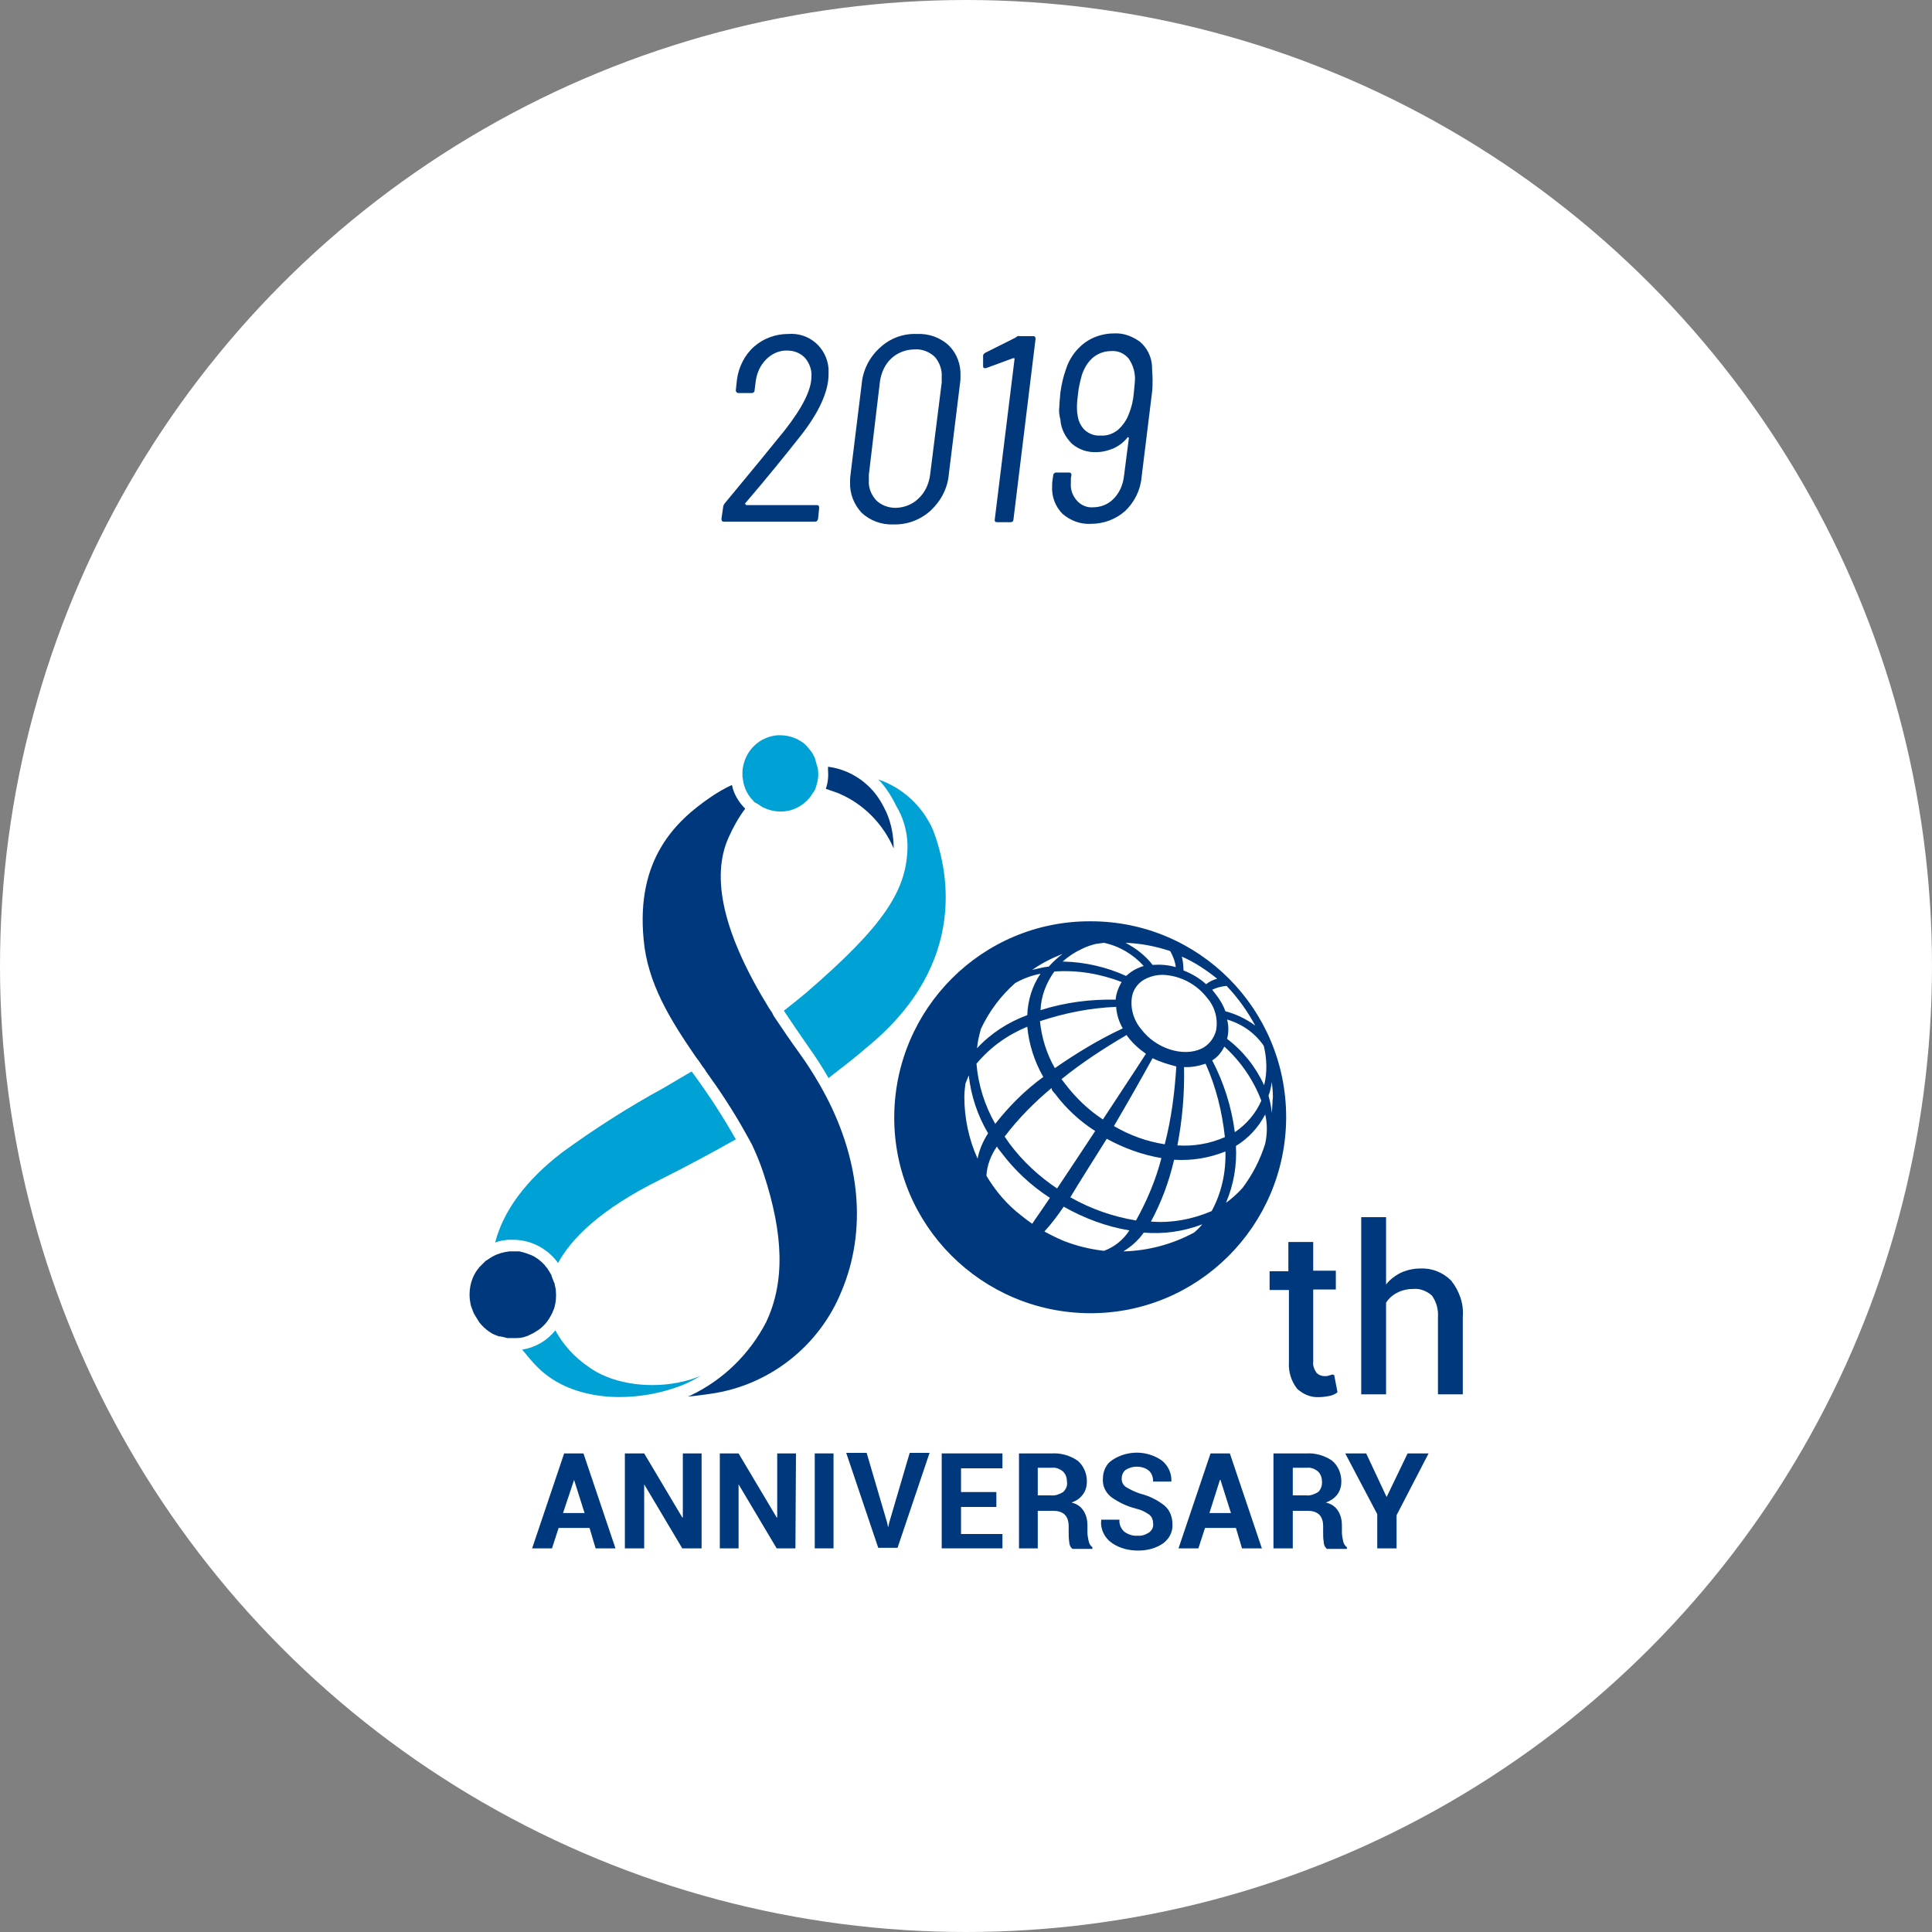
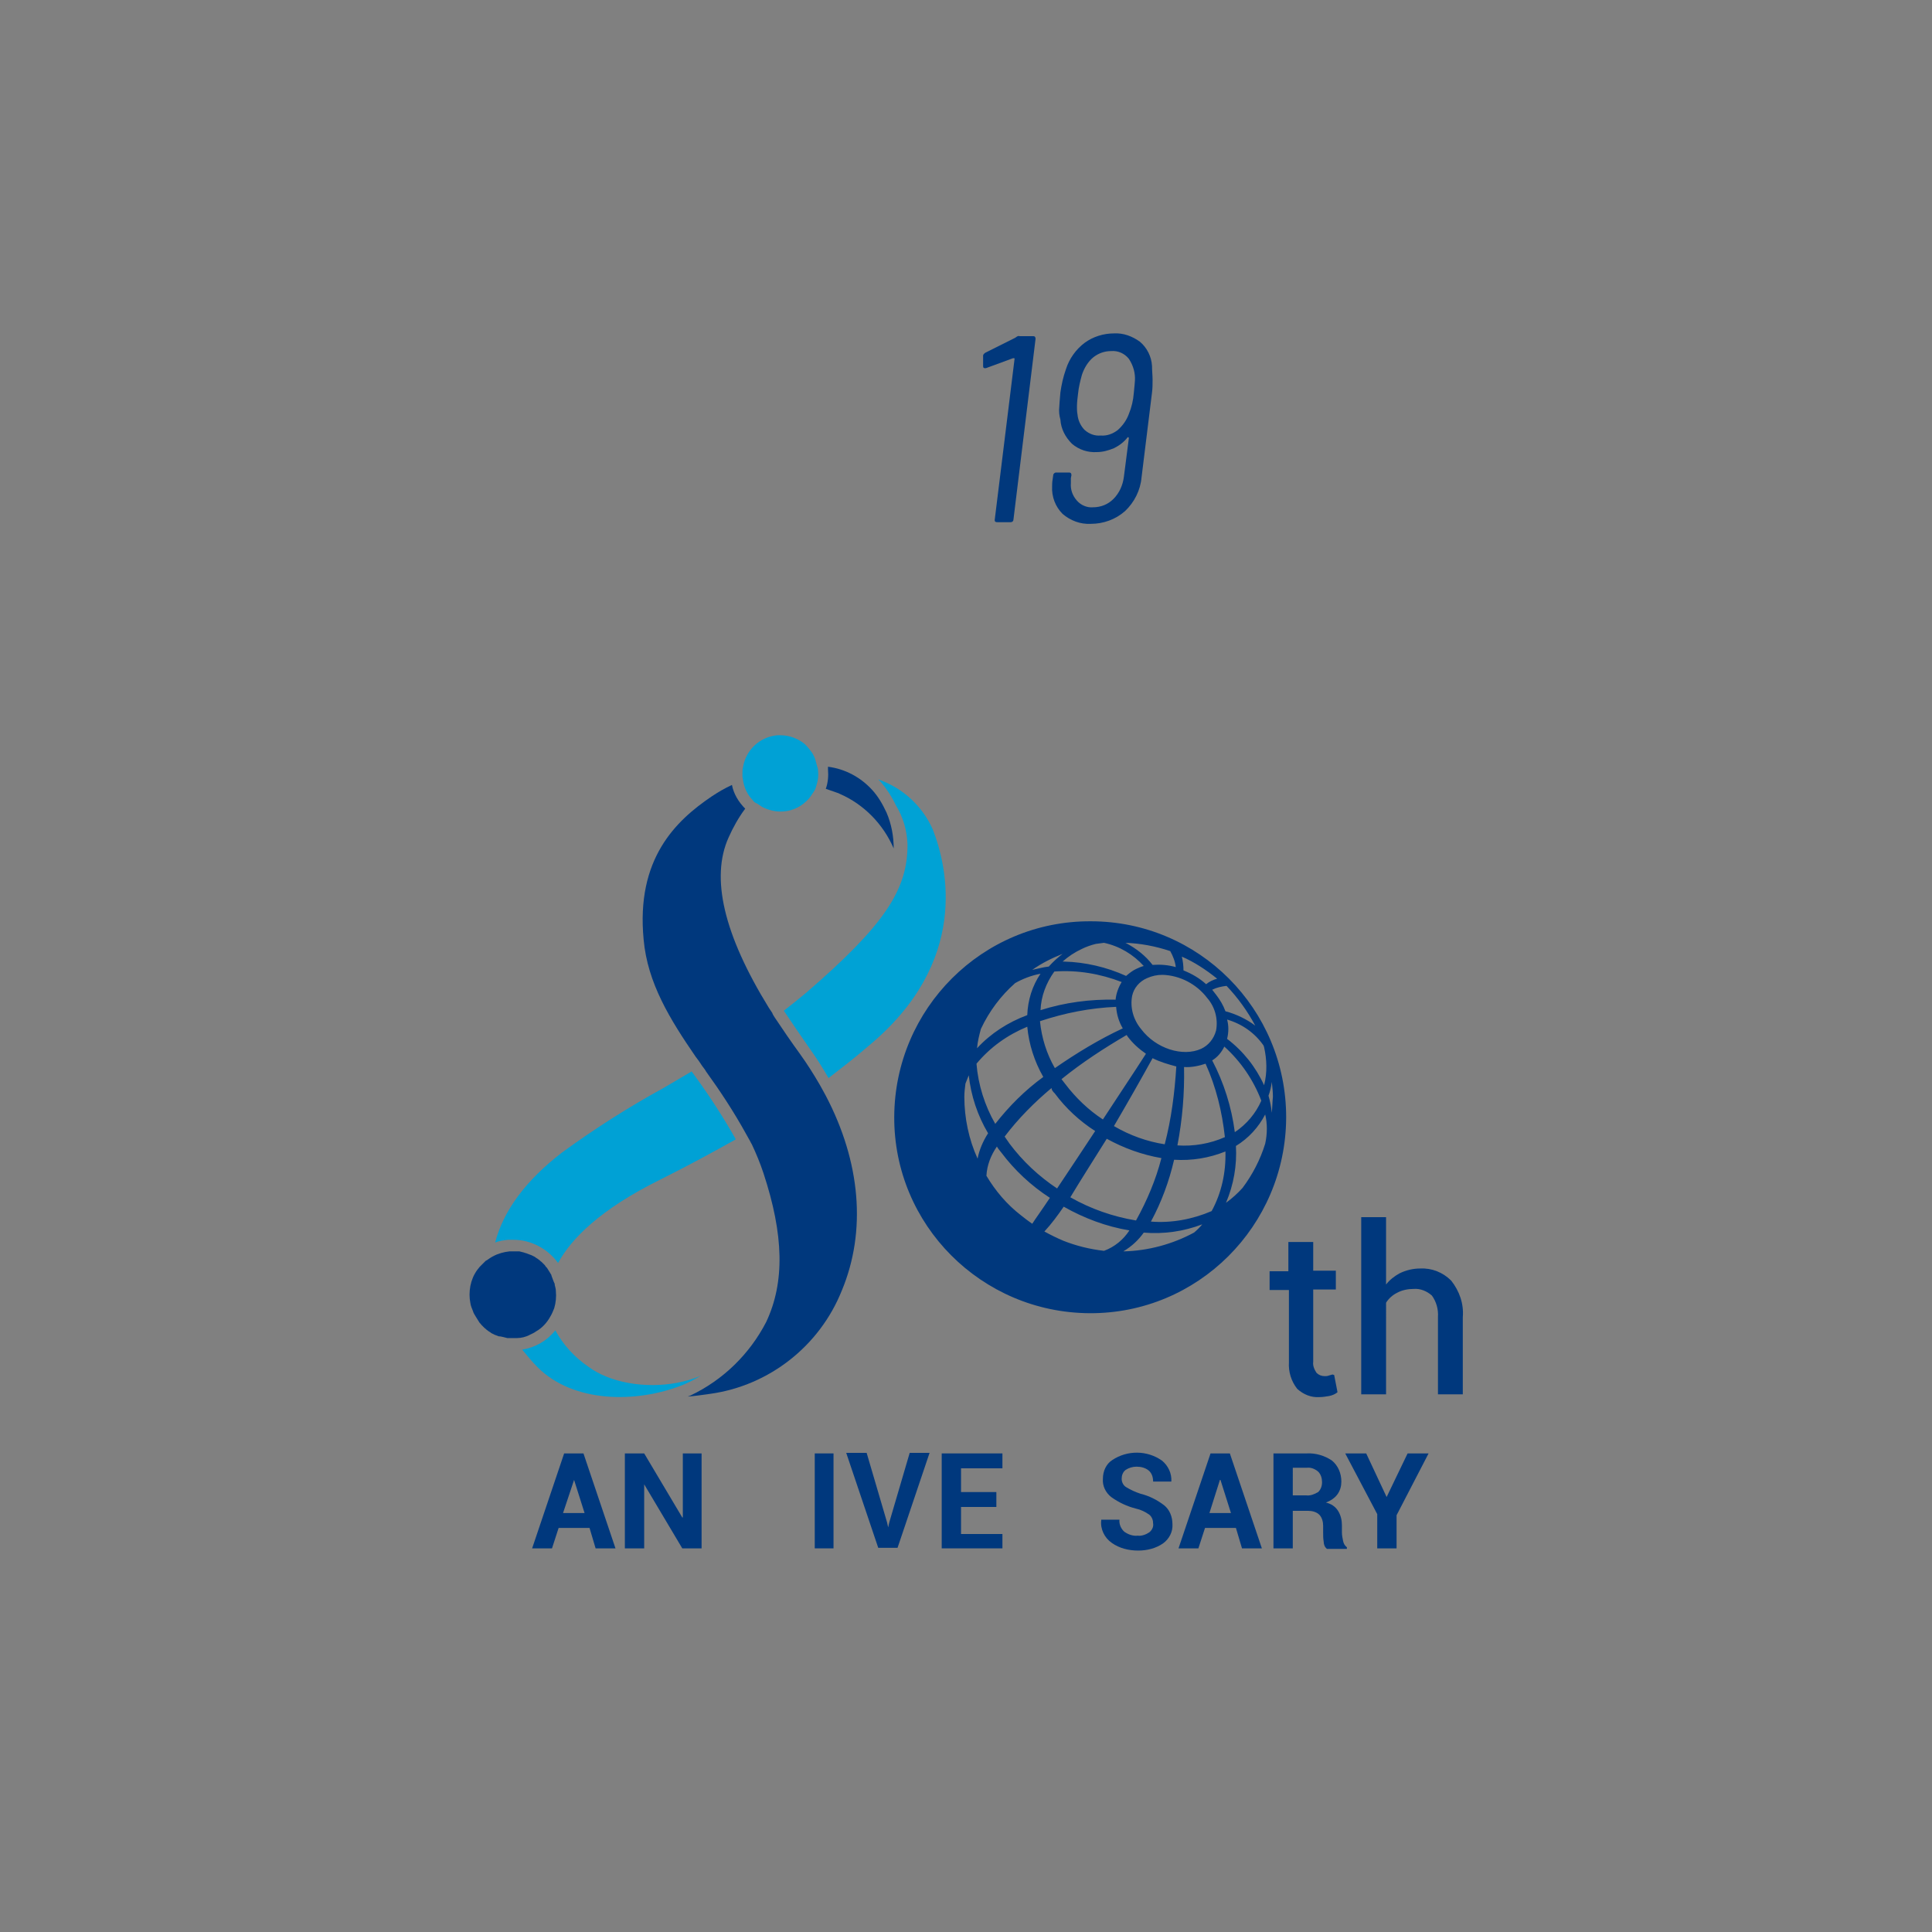
<svg xmlns="http://www.w3.org/2000/svg" version="1.1" id="_2019" x="0px" y="0px" viewBox="0 0 350 350" style="enable-background:new 0 0 350 350;" xml:space="preserve">
  <rect x="0" y="0" width="350" height="350" fill="#808080" stroke="none" />
  <style type="text/css">
	.st0{fill:#FFFFFF;}
	.st1{fill:#01387C;}
	.st2{fill:#00387D;}
	.st3{fill:#00A1D5;}
	.st4{fill:#00A2D5;}
</style>
  <title>eiken-timeline_current</title>
-   <circle id="楕円形_984" class="st0" cx="175" cy="175" r="175" />
  <g>
-     <path class="st1" d="M135.1,91.4c0,0,0,0.1,0.1,0.1h12.8c0.3,0,0.4,0.2,0.4,0.5l-0.2,2c-0.1,0.3-0.2,0.5-0.5,0.5h-16.6   c-0.3,0-0.4-0.2-0.4-0.5l0.3-2.1c0-0.2,0.1-0.4,0.2-0.6c4.9-5.9,8.5-10.3,11-13.4c3.2-4.1,4.8-7.3,4.8-9.7c0.1-1.2-0.4-2.5-1.2-3.4   c-0.9-0.9-2-1.3-3.3-1.3c-1.4,0-2.7,0.6-3.7,1.6c-1.1,1.1-1.7,2.5-1.9,4l-0.2,1.6c0,0.3-0.2,0.5-0.5,0.5h-2.4c-0.1,0-0.3,0-0.4-0.2   c-0.1-0.1-0.1-0.2-0.1-0.3l0.2-1.9c0.3-2.3,1.4-4.5,3.1-6c1.7-1.5,3.9-2.3,6.2-2.3c3.8-0.3,7,2.5,7.3,6.3c0,0.3,0,0.7,0,1   c0,3.1-1.7,6.9-5.1,11.2c-2.6,3.3-5.9,7.4-10.1,12.3C135.2,91.3,135.1,91.4,135.1,91.4z" />
-     <path class="st1" d="M156.1,92.9c-1.4-1.5-2.2-3.5-2.1-5.6c0-0.3,0-0.8,0.1-1.5l2-16.2c0.2-2.5,1.4-4.9,3.3-6.6   c1.8-1.7,4.2-2.6,6.7-2.5c2.1-0.1,4.2,0.6,5.8,2.1c1.5,1.5,2.2,3.5,2.1,5.6c0,0.3,0,0.8-0.1,1.4l-2,16.2c-0.2,2.6-1.4,4.9-3.3,6.7   c-1.9,1.7-4.3,2.6-6.8,2.5C159.7,95.1,157.6,94.3,156.1,92.9z M166.4,90.3c1.2-1.1,1.9-2.7,2.1-4.3l2.1-16.7c0-0.3,0-0.7,0-1   c0.1-1.3-0.4-2.7-1.3-3.7c-1-0.9-2.3-1.4-3.6-1.3c-1.6,0-3.1,0.6-4.2,1.6c-1.2,1.1-1.9,2.7-2.1,4.3L157.4,86c0,0.3,0,0.7,0,1   c-0.1,1.3,0.4,2.6,1.3,3.6c0.9,0.9,2.2,1.4,3.5,1.4C163.7,92,165.3,91.4,166.4,90.3z" />
    <path class="st1" d="M184.7,60.9h2.5c0.3,0,0.4,0.2,0.4,0.5l-4,32.7c0,0.3-0.2,0.5-0.5,0.5h-2.4c-0.1,0-0.3,0-0.4-0.1   c-0.1-0.1-0.1-0.2-0.1-0.3l3.6-29.2c0-0.1,0-0.1-0.1-0.1c0,0-0.1,0-0.2,0l-4.9,1.8c-0.1,0-0.2,0-0.2,0c-0.2,0-0.3-0.1-0.3-0.4v-1.9   c0-0.1,0.1-0.3,0.4-0.5l5.4-2.7C184.3,60.9,184.5,60.8,184.7,60.9z" />
    <path class="st1" d="M208.8,68.8c0,0.8,0,1.5-0.1,2.3l-1.9,15.4c-0.2,2.3-1.3,4.5-3,6.1c-1.7,1.5-3.9,2.3-6.2,2.3   c-1.9,0.1-3.7-0.6-5.1-1.8c-1.3-1.3-2-3.1-1.9-5c0-0.3,0-0.7,0.1-1.3l0.1-0.7c0-0.3,0.3-0.5,0.5-0.5h2.4c0.3,0,0.4,0.2,0.4,0.5   l-0.1,0.5c0,0.3,0,0.6,0,0.9c-0.1,1.2,0.3,2.3,1.1,3.2c0.7,0.8,1.8,1.3,2.9,1.2c1.4,0,2.7-0.5,3.7-1.5c1.1-1.1,1.7-2.5,1.9-4l0.9-7   c0-0.1,0-0.1-0.1-0.2c0,0-0.1,0-0.1,0c-0.7,0.9-1.5,1.5-2.5,2c-1,0.4-2,0.7-3.1,0.7c-1.6,0.1-3.2-0.4-4.5-1.5   c-1.2-1.2-2-2.7-2.1-4.4c-0.2-0.7-0.3-1.5-0.2-2.3c0-0.4,0.1-1.3,0.2-2.6c0.2-1.4,0.5-2.8,1-4.2c0.6-1.9,1.8-3.6,3.4-4.8   c1.5-1.1,3.4-1.7,5.3-1.7c1.7-0.1,3.3,0.5,4.7,1.5c1.3,1.1,2.1,2.7,2.2,4.4C208.7,67.2,208.8,68,208.8,68.8z M202.5,77.9   c0.9-0.8,1.6-1.8,2-2.9c0.5-1.2,0.8-2.5,0.9-3.8c0.1-1.2,0.2-1.9,0.2-2.2c0.1-1.4-0.3-2.8-1.1-4c-0.8-1-2-1.5-3.2-1.4   c-1.2,0-2.3,0.4-3.2,1.1c-1,0.8-1.7,2-2.1,3.2c-0.3,1.1-0.6,2.3-0.7,3.4c-0.1,0.8-0.2,1.6-0.2,2.4c0,0.4,0,0.9,0.1,1.4   c0.1,1.1,0.6,2.1,1.3,2.8c0.8,0.7,1.8,1.1,2.9,1C200.5,79,201.6,78.6,202.5,77.9z" />
  </g>
  <g>
    <path class="st2" d="M106.8,276.8h-5.6l-1.2,3.7h-3.6l5.8-17.2h3.5l5.8,17.2h-3.6L106.8,276.8z M102,274.1h3.9l-1.9-6l0,0   L102,274.1z" />
    <path class="st2" d="M127,280.5h-3.4l-6.9-11.6l0,0v11.6h-3.5v-17.2h3.5l6.9,11.6h0.1v-11.6h3.4V280.5z" />
-     <path class="st2" d="M144.1,280.5h-3.4l-6.9-11.6l0,0v11.6h-3.4v-17.2h3.4l6.9,11.6h0.1v-11.6h3.4L144.1,280.5z" />
    <path class="st2" d="M151,280.5h-3.4v-17.2h3.4V280.5z" />
    <path class="st2" d="M160.7,275.8l0.2,0.9l0,0l0.2-0.9l3.7-12.6h3.6l-5.8,17.2h-3.5l-5.8-17.2h3.7L160.7,275.8z" />
    <path class="st2" d="M180.5,273h-6.4v4.9h7.5v2.6h-11v-17.2h11v2.7h-7.5v4.3h6.4L180.5,273z" />
-     <path class="st2" d="M188,273.6v6.9h-3.4v-17.2h6c1.6-0.1,3.3,0.4,4.6,1.3c1.1,0.9,1.7,2.3,1.7,3.8c0,0.8-0.2,1.6-0.7,2.3   c-0.5,0.7-1.2,1.2-2.1,1.5c0.9,0.2,1.7,0.7,2.2,1.5c0.5,0.8,0.7,1.7,0.7,2.6v1.3c0,0.5,0.1,1,0.2,1.5c0.1,0.5,0.3,0.9,0.7,1.2v0.3   h-3.6c-0.4-0.3-0.6-0.8-0.6-1.3c-0.1-0.6-0.1-1.1-0.1-1.7v-1.2c0-0.7-0.2-1.5-0.7-2c-0.5-0.5-1.3-0.7-2-0.7H188z M188,270.9h2.4   c0.8,0.1,1.5-0.2,2.2-0.6c0.5-0.5,0.8-1.1,0.7-1.8c0-0.7-0.2-1.4-0.7-1.9c-0.6-0.5-1.3-0.8-2.1-0.7H188L188,270.9z" />
    <path class="st2" d="M208.9,276c0-0.6-0.2-1.2-0.7-1.6c-0.7-0.5-1.5-0.9-2.4-1.1c-1.6-0.4-3.1-1.1-4.5-2.1c-1-0.8-1.6-2-1.5-3.3   c0-1.4,0.6-2.7,1.7-3.4c2.7-1.8,6.3-1.8,9,0.1c1.1,0.9,1.8,2.3,1.7,3.8l0,0h-3.3c0-0.7-0.2-1.5-0.8-2c-0.6-0.5-1.4-0.7-2.2-0.7   c-0.7,0-1.4,0.2-2,0.6c-0.5,0.4-0.7,1-0.7,1.6c0,0.6,0.3,1.2,0.8,1.5c0.8,0.5,1.7,0.9,2.6,1.2c1.6,0.4,3,1.1,4.3,2.1   c1,0.8,1.5,2.1,1.5,3.4c0.1,1.4-0.6,2.7-1.7,3.5c-1.3,0.9-2.9,1.3-4.5,1.3c-1.7,0-3.4-0.4-4.8-1.4c-1.3-0.9-2.1-2.5-1.9-4.1v-0.1   h3.3c-0.1,0.8,0.3,1.7,0.9,2.2c0.7,0.5,1.6,0.8,2.4,0.7c0.7,0.1,1.5-0.2,2.1-0.6C208.7,277.2,209,276.6,208.9,276z" />
    <path class="st2" d="M223.9,276.8h-5.6l-1.2,3.7h-3.6l5.8-17.2h3.5l5.8,17.2H225L223.9,276.8z M219.1,274.1h3.9l-1.9-6H221   L219.1,274.1z" />
    <path class="st2" d="M234.2,273.6v6.9h-3.5v-17.2h6c1.6-0.1,3.3,0.4,4.6,1.3c1.1,0.9,1.7,2.3,1.7,3.8c0,0.8-0.2,1.6-0.7,2.3   c-0.5,0.7-1.3,1.2-2.1,1.5c0.9,0.2,1.7,0.7,2.2,1.5c0.5,0.8,0.7,1.7,0.7,2.6v1.3c0,0.5,0.1,1,0.2,1.5c0.1,0.5,0.3,0.9,0.7,1.2v0.3   h-3.6c-0.4-0.3-0.6-0.8-0.6-1.3c-0.1-0.6-0.1-1.1-0.1-1.7v-1.2c0-0.7-0.2-1.5-0.7-2c-0.5-0.5-1.3-0.7-2-0.7H234.2z M234.2,270.9   h2.4c0.8,0.1,1.5-0.2,2.2-0.6c0.5-0.5,0.7-1.1,0.7-1.8c0-0.7-0.2-1.4-0.7-1.9c-0.6-0.5-1.3-0.8-2.1-0.7h-2.5L234.2,270.9z" />
    <path class="st2" d="M251.2,271.2L251.2,271.2l3.8-7.9h3.8l-5.8,11.2v6h-3.5v-6.2l-5.8-11h3.8L251.2,271.2z" />
    <path class="st2" d="M241.4,249l-0.7,0.2c-0.2,0.1-0.5,0.1-0.7,0.1c-0.6,0-1.1-0.2-1.5-0.6c-0.4-0.6-0.7-1.3-0.6-2v-13.1h4.1v-3.4   h-4.1V225h-4.5v5.3H230v3.4h3.5v13.1c-0.1,1.7,0.4,3.4,1.5,4.8c1.1,1,2.5,1.6,4,1.5c0.6,0,1.2-0.1,1.8-0.2c0.5-0.1,1-0.3,1.4-0.6   l0.1-0.1l-0.6-3.1L241.4,249z" />
    <path class="st2" d="M262.9,232c-1.5-1.5-3.5-2.3-5.6-2.2c-1.3,0-2.6,0.3-3.8,0.9c-0.9,0.5-1.8,1.2-2.4,2v-12.2h-4.5v32.1h4.5V236   c0.5-0.8,1.2-1.4,2-1.8c0.9-0.5,2-0.7,3-0.7c1.2-0.1,2.4,0.4,3.3,1.2c0.8,1.1,1.2,2.5,1.1,3.9v14h4.5v-14   C265.2,236.2,264.4,233.9,262.9,232z" />
    <path class="st3" d="M93,224.6L93,224.6c3.2,0,6.2,1.6,8.1,4.2c2.4-4.4,7.6-9.7,18.5-15.1c5.2-2.6,9.6-5,13.7-7.3   c-2.2-3.9-4.6-7.6-7.2-11.2l-0.8-1.1l-5.1,3c-6.4,3.5-12.5,7.4-18.4,11.7c-6.5,5-10.6,10.5-12.1,16.3c0.7-0.3,1.5-0.4,2.3-0.5   C92.4,224.6,92.7,224.6,93,224.6z" />
    <path class="st3" d="M122.7,250.5c-5.8,1.1-12.2,0-16.1-2.9c-2.5-1.7-4.6-4-6-6.6c-1.5,1.9-3.6,3.1-6,3.5c0.9,1.1,1.8,2.2,2.8,3.2   c6.4,6.4,17.7,6.6,26.3,3.2c1.2-0.5,2.3-1.1,3.3-1.7C125.7,249.8,124.2,250.2,122.7,250.5z" />
    <path class="st4" d="M169,150.3c-1.9-4.3-5.5-7.6-9.9-9.1c0.2,0.2,0.3,0.3,0.5,0.5c1.1,1.3,2,2.7,2.7,4.2c1.3,2.1,2,4.5,2.1,7   c0.1,8.3-4.3,14.8-18.3,26.9c-1.3,1.1-2.7,2.2-4.1,3.3c1.4,2.1,2.9,4.3,4.5,6.6c1.3,1.8,2.5,3.7,3.6,5.6c2.3-1.8,4.7-3.6,7.1-5.7   C175.8,174.3,171.6,157,169,150.3z" />
    <path class="st2" d="M151.9,143.7l0.2,0.1c4.4,1.9,7.9,5.5,9.8,9.9c0-2.2-0.4-4.4-1.3-6.5c-0.7-1.5-1.5-2.9-2.6-4.1   c-2.1-2.3-4.9-3.8-8-4.2c0,0.1,0,0.2,0,0.3v0.2c0.1,1.2,0,2.4-0.4,3.5L151.9,143.7z" />
    <path class="st2" d="M149,197.4l-0.5-0.9c-1.1-1.9-2.3-3.8-3.6-5.6c-1.6-2.2-3.1-4.4-4.5-6.5c-0.2-0.3-0.4-0.6-0.5-0.9l-0.6-0.9   c-8.2-13.3-10.6-23.6-7.3-30.9c0.8-1.8,1.8-3.6,3-5.2c-1.2-1.2-2.1-2.7-2.4-4.3c-1.3,0.6-2.5,1.3-3.7,2.1   c-6.5,4.4-13.7,11.3-12.3,25.9c0.7,7.9,4.8,14.5,9.4,21.2l0.6,0.8l0.6,0.9c0.2,0.3,0.5,0.6,0.7,1c2.6,3.6,5.1,7.4,7.3,11.4l0.5,0.9   c0.2,0.3,0.3,0.6,0.5,0.9c0.8,1.7,1.5,3.4,2.1,5.2c3.7,11.2,3.9,19.8,0.5,27c-3,5.8-7.8,10.5-13.7,13.3l-0.5,0.2   c1.3-0.1,2.7-0.3,4.1-0.5c10.7-1.5,19.8-8.7,23.8-18.7c4.5-10.8,3.4-23.3-2.9-35.3L149,197.4z" />
    <path class="st3" d="M136.4,145c0.1,0.2,0.3,0.3,0.4,0.4l0.4,0.2c0.3,0.2,0.6,0.4,0.9,0.6c1.2,0.6,2.5,0.9,3.8,0.8   c1.8-0.1,3.5-1,4.7-2.4c0.1-0.1,0.2-0.3,0.3-0.4c0.2-0.3,0.4-0.6,0.6-0.9c0.2-0.3,0.3-0.6,0.4-1c0.3-0.9,0.4-1.8,0.3-2.7   c0-0.3-0.1-0.6-0.2-0.9c-0.1-0.4-0.2-0.7-0.3-1.1c-0.1-0.4-0.3-0.7-0.5-1.1c-0.4-0.6-0.9-1.2-1.4-1.7c-1.2-1-2.8-1.6-4.4-1.6h-0.6   c-3.2,0.3-5.7,2.7-6.2,5.8c-0.1,0.4-0.1,0.8-0.1,1.2c0,0.2,0,0.3,0,0.5c0,0.1,0.1,0.4,0.1,0.6C134.8,142.7,135.4,144,136.4,145z" />
    <path class="st2" d="M96,241.8c0.4-0.2,0.7-0.3,1.1-0.6c1.1-0.6,2-1.6,2.6-2.7c0.3-0.5,0.5-1,0.7-1.5V237c0.3-1,0.4-2.1,0.3-3.1   c0-0.4-0.1-0.7-0.2-1.1c0-0.1,0-0.3-0.1-0.4c-0.1-0.2-0.1-0.3-0.2-0.5c-0.1-0.3-0.2-0.5-0.3-0.8l0,0l0-0.1   c-0.1-0.2-0.2-0.3-0.3-0.5c-0.2-0.3-0.3-0.5-0.5-0.8c-0.2-0.2-0.3-0.3-0.4-0.5c-0.2-0.2-0.4-0.4-0.6-0.6c-0.2-0.1-0.3-0.3-0.5-0.4   c-0.2-0.2-0.5-0.3-0.7-0.5l-0.6-0.3l-0.8-0.3c-0.2-0.1-0.4-0.1-0.6-0.2c-0.3-0.1-0.5-0.1-0.8-0.2h-0.7H93c-0.2,0-0.5,0-0.7,0l0,0   c-1,0.1-2.1,0.4-3,0.9c-0.4,0.2-0.8,0.5-1.1,0.7l-0.2,0.1c-0.3,0.3-0.6,0.6-0.9,0.9l-0.2,0.2c-0.7,0.8-1.2,1.7-1.5,2.7   c-0.3,1-0.4,2.1-0.3,3.1c0.1,0.5,0.1,1,0.3,1.5c0.1,0.2,0.1,0.3,0.2,0.5c0.1,0.3,0.2,0.6,0.4,0.9c0.1,0.2,0.2,0.3,0.3,0.5   c0.2,0.3,0.3,0.5,0.5,0.8c0.1,0.2,0.3,0.3,0.4,0.5c0.2,0.2,0.4,0.4,0.6,0.6c0.2,0.1,0.3,0.3,0.5,0.4c0.2,0.2,0.5,0.3,0.7,0.5   l0.6,0.3l0.8,0.3h0.2l0.5,0.1l0.8,0.2h0.1h0.6h0.7l0,0h0.4l0,0C94.4,242.4,95.3,242.2,96,241.8z" />
    <path class="st2" d="M197.6,166.9c-19.6-0.1-35.5,15.8-35.6,35.4s15.8,35.5,35.4,35.6c19.6,0.1,35.5-15.8,35.6-35.4   c0,0,0-0.1,0-0.1C233,182.8,217.2,166.9,197.6,166.9z M229.2,207.2c-0.9,2.9-2.3,5.6-4.1,8c-0.9,1-1.9,1.9-3,2.7   c1.4-3.3,2-6.8,1.8-10.3c2.3-1.4,4.1-3.4,5.3-5.7C229.6,203.5,229.6,205.4,229.2,207.2z M203.5,226.7c1.5-0.9,2.7-2,3.7-3.4   c3.6,0.3,7.2-0.2,10.6-1.5c-0.4,0.5-1,1.1-1.5,1.5C212.4,225.4,208,226.6,203.5,226.7L203.5,226.7z M192.7,224.8   c-1.2-0.5-2.4-1.1-3.5-1.7c1.3-1.4,2.4-2.9,3.5-4.5c3.7,2.1,7.7,3.6,11.9,4.3c-1.1,1.7-2.7,3-4.6,3.7   C197.4,226.3,195,225.7,192.7,224.8L192.7,224.8z M178.7,213c0.1-1.9,0.8-3.7,1.9-5.3c0.2,0.4,0.5,0.7,0.8,1.1   c2.4,3.2,5.4,6,8.8,8.2c-1.6,2.4-2.7,3.9-3.2,4.7c-0.7-0.5-1.4-1-2-1.5C182.4,218.2,180.3,215.7,178.7,213z M200,170.8   c2.8,0.6,5.3,2.1,7.2,4.2c-0.4,0.1-0.9,0.3-1.3,0.5c-0.7,0.3-1.3,0.8-1.9,1.3c-3.5-1.6-7.4-2.5-11.2-2.6h-0.3   c1-0.9,2.2-1.7,3.5-2.3c0.8-0.4,1.7-0.7,2.5-0.9L200,170.8z M212,172.3c0.5,0.9,0.9,1.9,1,2.9c-1.4-0.4-2.8-0.5-4.2-0.4   c-1.3-1.7-3-3-4.9-4C206.6,170.9,209.3,171.4,212,172.3L212,172.3z M227.4,185.8c-1.6-1.2-3.5-2.1-5.4-2.6c-0.4-1.1-1-2.1-1.7-3   c-0.2-0.3-0.5-0.6-0.7-0.9c0.8-0.4,1.7-0.6,2.6-0.7C224.3,180.8,226,183.2,227.4,185.8L227.4,185.8z M202.2,182.4   c0.1,1.4,0.5,2.7,1.2,3.9c-4.3,2-8.4,4.5-12.3,7.2c-1.5-2.6-2.4-5.5-2.7-8.5C192.9,183.5,197.5,182.6,202.2,182.4L202.2,182.4z    M188.5,183c0.1-2.5,1-4.9,2.5-7c4.2-0.3,8.3,0.4,12.2,1.9c-0.6,1-1,2.1-1.1,3.2C197.5,181,192.9,181.6,188.5,183L188.5,183z    M207.6,190.9c-2.5,3.9-5.2,7.9-7.8,11.9c-2.6-1.7-4.9-3.9-6.8-6.4c-0.2-0.3-0.5-0.6-0.7-0.9c3.7-3,7.7-5.6,11.8-8l0.2,0.3l0,0   C205.2,189,206.3,190,207.6,190.9L207.6,190.9z M217.6,190L217.6,190c-3.3,1.5-8.2,0-10.9-3.6c-1.4-1.7-2-3.9-1.6-6   c0.3-1.4,1.3-2.6,2.7-3.2c0.9-0.4,1.8-0.6,2.8-0.6c3.2,0.1,6.2,1.7,8.1,4.2c1.4,1.6,2,3.8,1.6,5.9   C219.9,188.2,218.9,189.4,217.6,190L217.6,190z M221.9,206c-2.7,1.2-5.7,1.7-8.6,1.5c0.9-4.7,1.3-9.4,1.2-14.2   c1.3,0.1,2.7-0.2,3.9-0.6C220.3,196.9,221.4,201.4,221.9,206L221.9,206z M213.1,193.2c-0.3,4.8-0.9,9.5-2.1,14.1   c-3.2-0.5-6.3-1.6-9.2-3.3c2.4-4.1,4.8-8.3,7-12.3C210.2,192.4,211.6,192.8,213.1,193.2L213.1,193.2z M191.1,198.1   c2,2.7,4.5,5,7.3,6.8c-2.5,3.8-4.9,7.4-6.9,10.4c-3.3-2.2-6.2-4.9-8.6-8.1l-0.9-1.3c2.5-3.3,5.4-6.2,8.5-8.8   C190.5,197.5,190.8,197.8,191.1,198.1L191.1,198.1z M200.5,206.3c3.1,1.7,6.4,2.9,9.9,3.5c-1,3.9-2.6,7.7-4.6,11.3   c-4.2-0.7-8.2-2.1-11.9-4.2C195.7,213.9,198,210.3,200.5,206.3L200.5,206.3z M212.7,210.1c3.2,0.2,6.3-0.3,9.3-1.5   c0.1,3.8-0.7,7.5-2.5,10.8c-3.5,1.5-7.3,2.2-11,1.9C210.4,217.8,211.8,214,212.7,210.1L212.7,210.1z M219.6,192.1   c1-0.6,1.7-1.5,2.2-2.5c3,2.7,5.3,6.1,6.7,9.8c-1,2.3-2.7,4.3-4.8,5.7C223.1,200.5,221.7,196.1,219.6,192.1L219.6,192.1z    M218.5,178.3c-1.2-1.1-2.6-1.9-4.1-2.5c0-0.8-0.1-1.7-0.3-2.5c2.3,1,4.4,2.4,6.4,4C219.8,177.5,219.1,177.8,218.5,178.3   L218.5,178.3z M190,175.1c-1,0.1-2,0.4-3,0.6c1.7-1.2,3.5-2.1,5.5-2.9C191.6,173.5,190.8,174.2,190,175.1L190,175.1z M183.9,178.1   c1.4-0.8,3-1.4,4.6-1.7c-1.5,2.2-2.3,4.8-2.4,7.5c-3.5,1.3-6.6,3.3-9.1,6c0.1-1.2,0.4-2.4,0.7-3.5   C179.2,183.2,181.3,180.4,183.9,178.1L183.9,178.1z M186.1,186c0.3,3.2,1.3,6.3,2.9,9.1c-3.3,2.4-6.2,5.3-8.7,8.5   c-1.9-3.3-3.1-7.1-3.4-10.9C179.4,189.7,182.5,187.5,186.1,186L186.1,186z M229,196.6c-1.5-3.3-3.8-6.2-6.7-8.4   c0.3-1.2,0.3-2.4,0-3.5c2.7,0.8,5,2.4,6.6,4.7l0.1,0.3C229.5,191.9,229.6,194.3,229,196.6z M174.9,196.3c0.2-0.5,0.4-1,0.6-1.5   c0.4,3.7,1.6,7.3,3.5,10.5c-0.9,1.4-1.6,3-1.9,4.6c-1.6-3.5-2.4-7.4-2.4-11.2C174.7,197.9,174.8,197.1,174.9,196.3z M230.4,201.6   c-0.1-1-0.3-2.1-0.6-3.1c0.3-0.8,0.5-1.7,0.6-2.5c0.1,0.9,0.2,1.8,0.2,2.7C230.5,199.6,230.5,200.6,230.4,201.6L230.4,201.6z" />
  </g>
</svg>